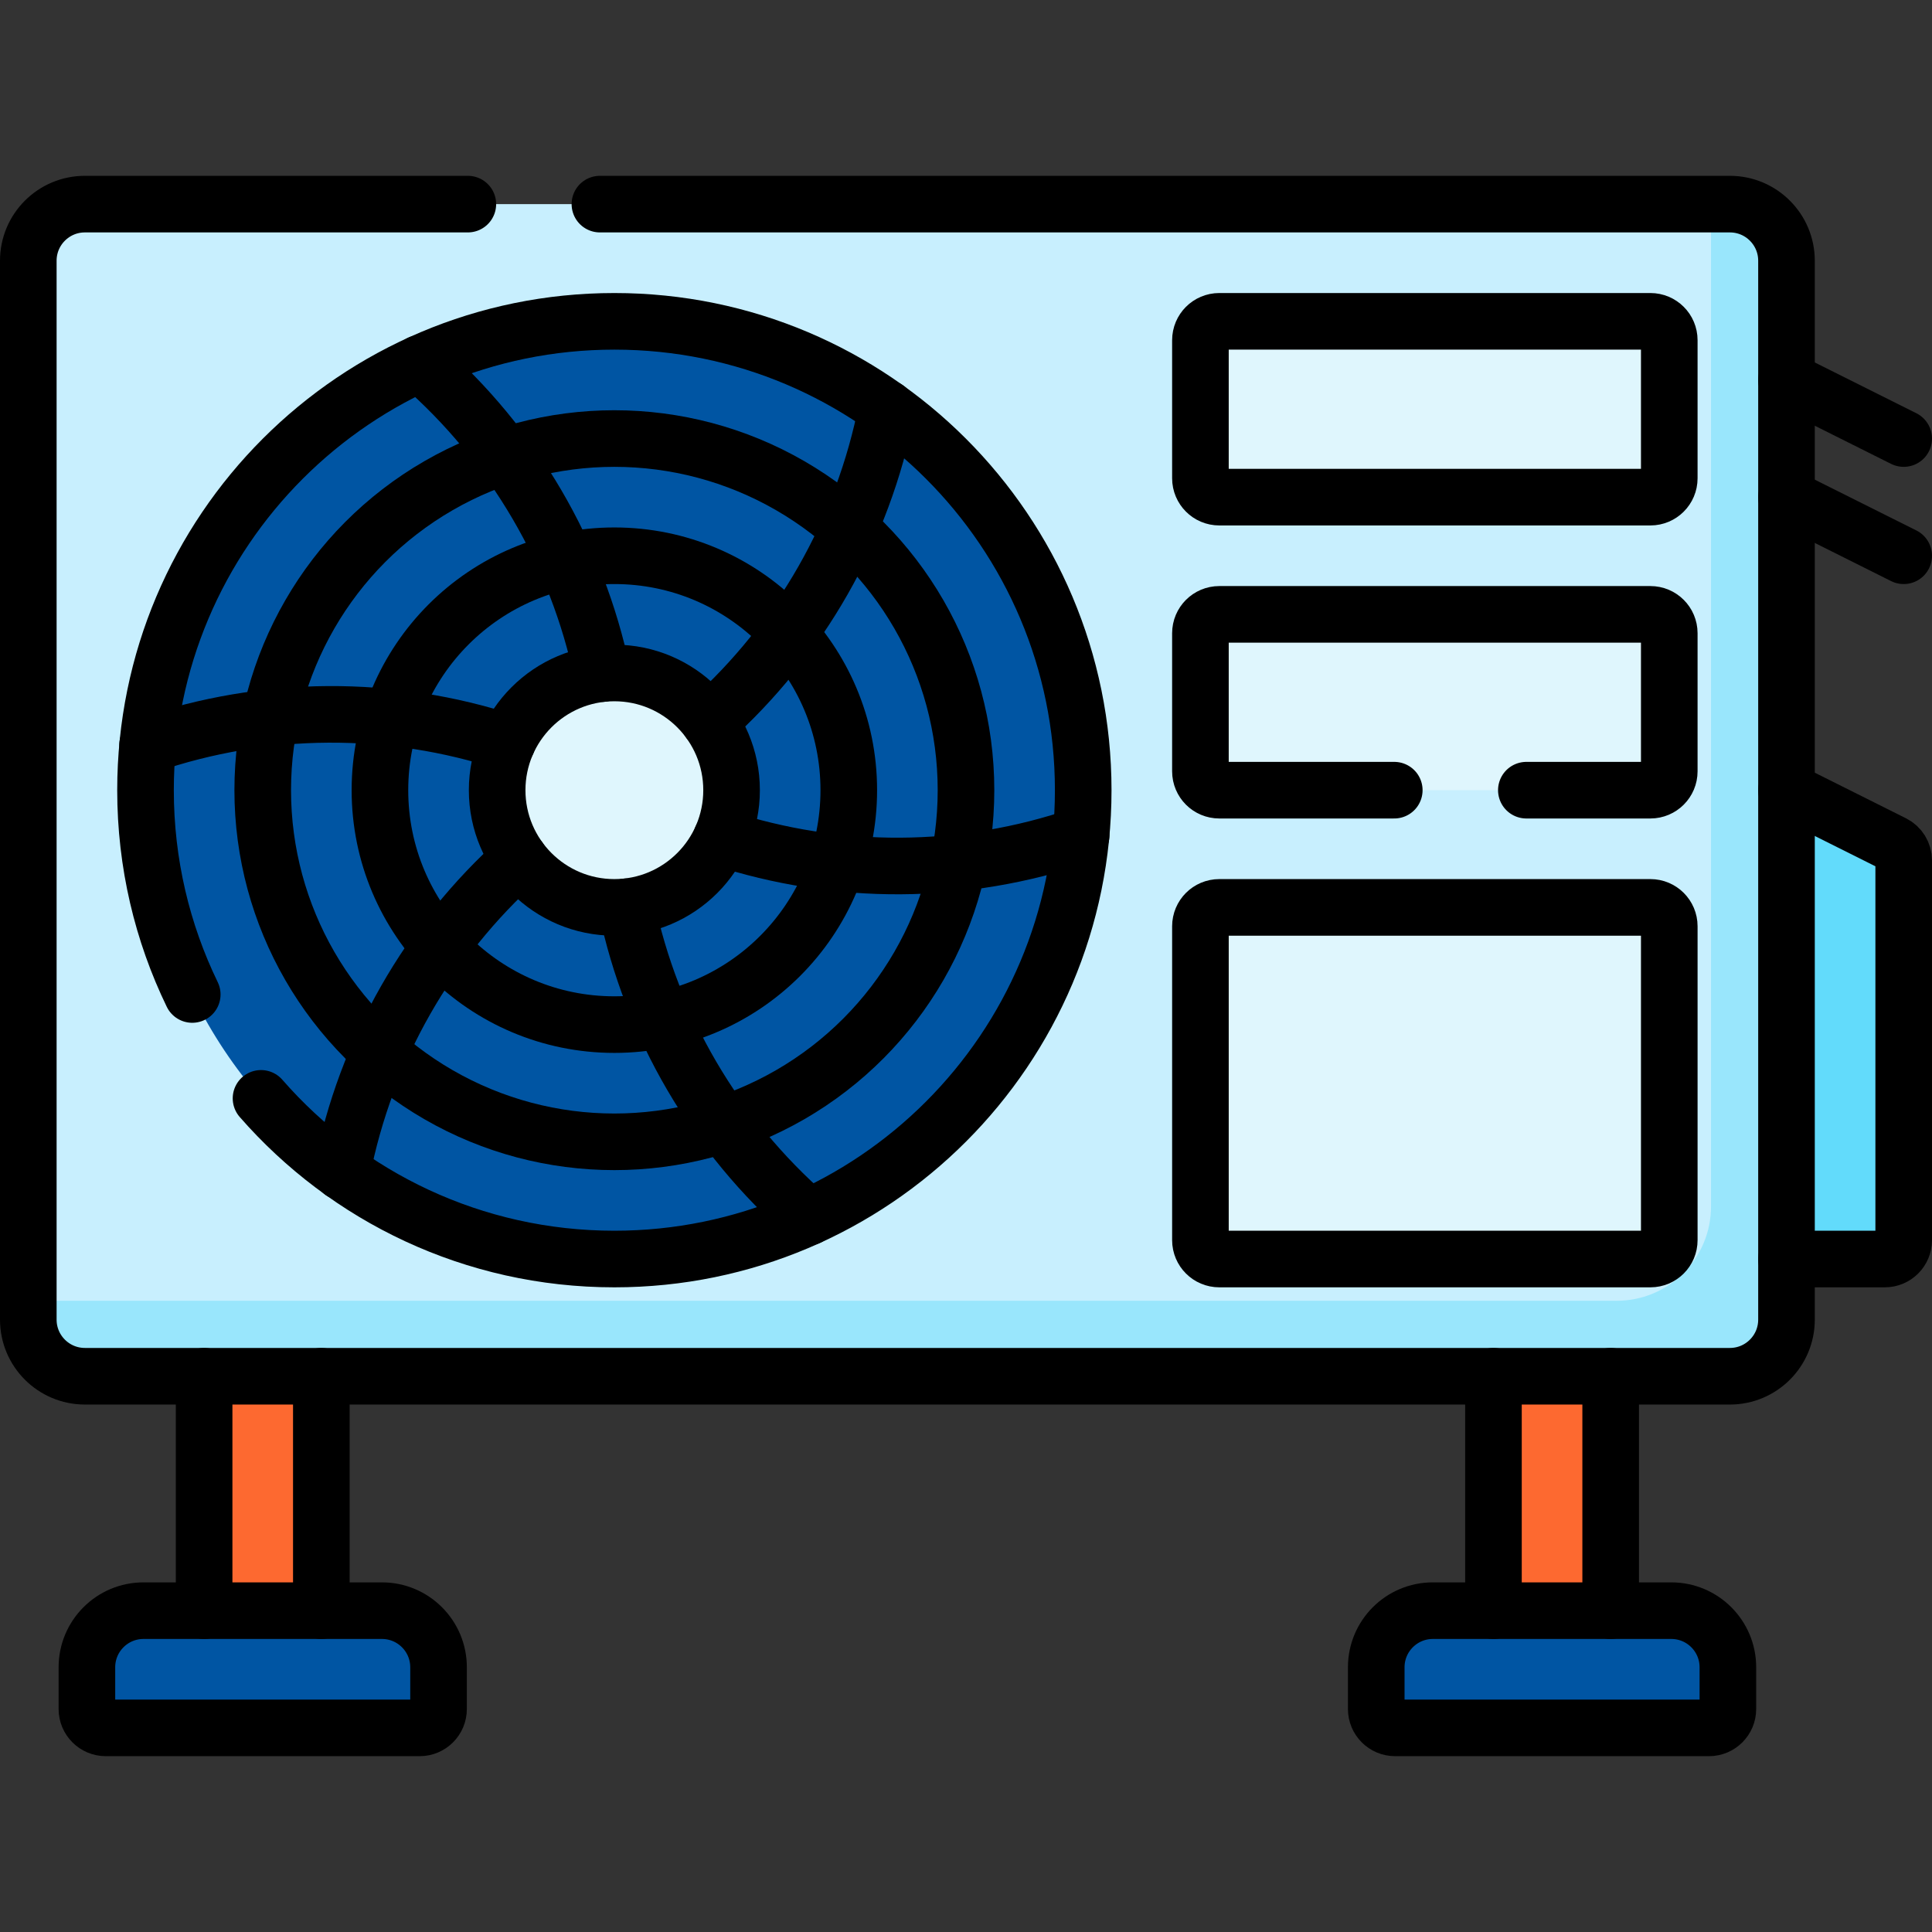
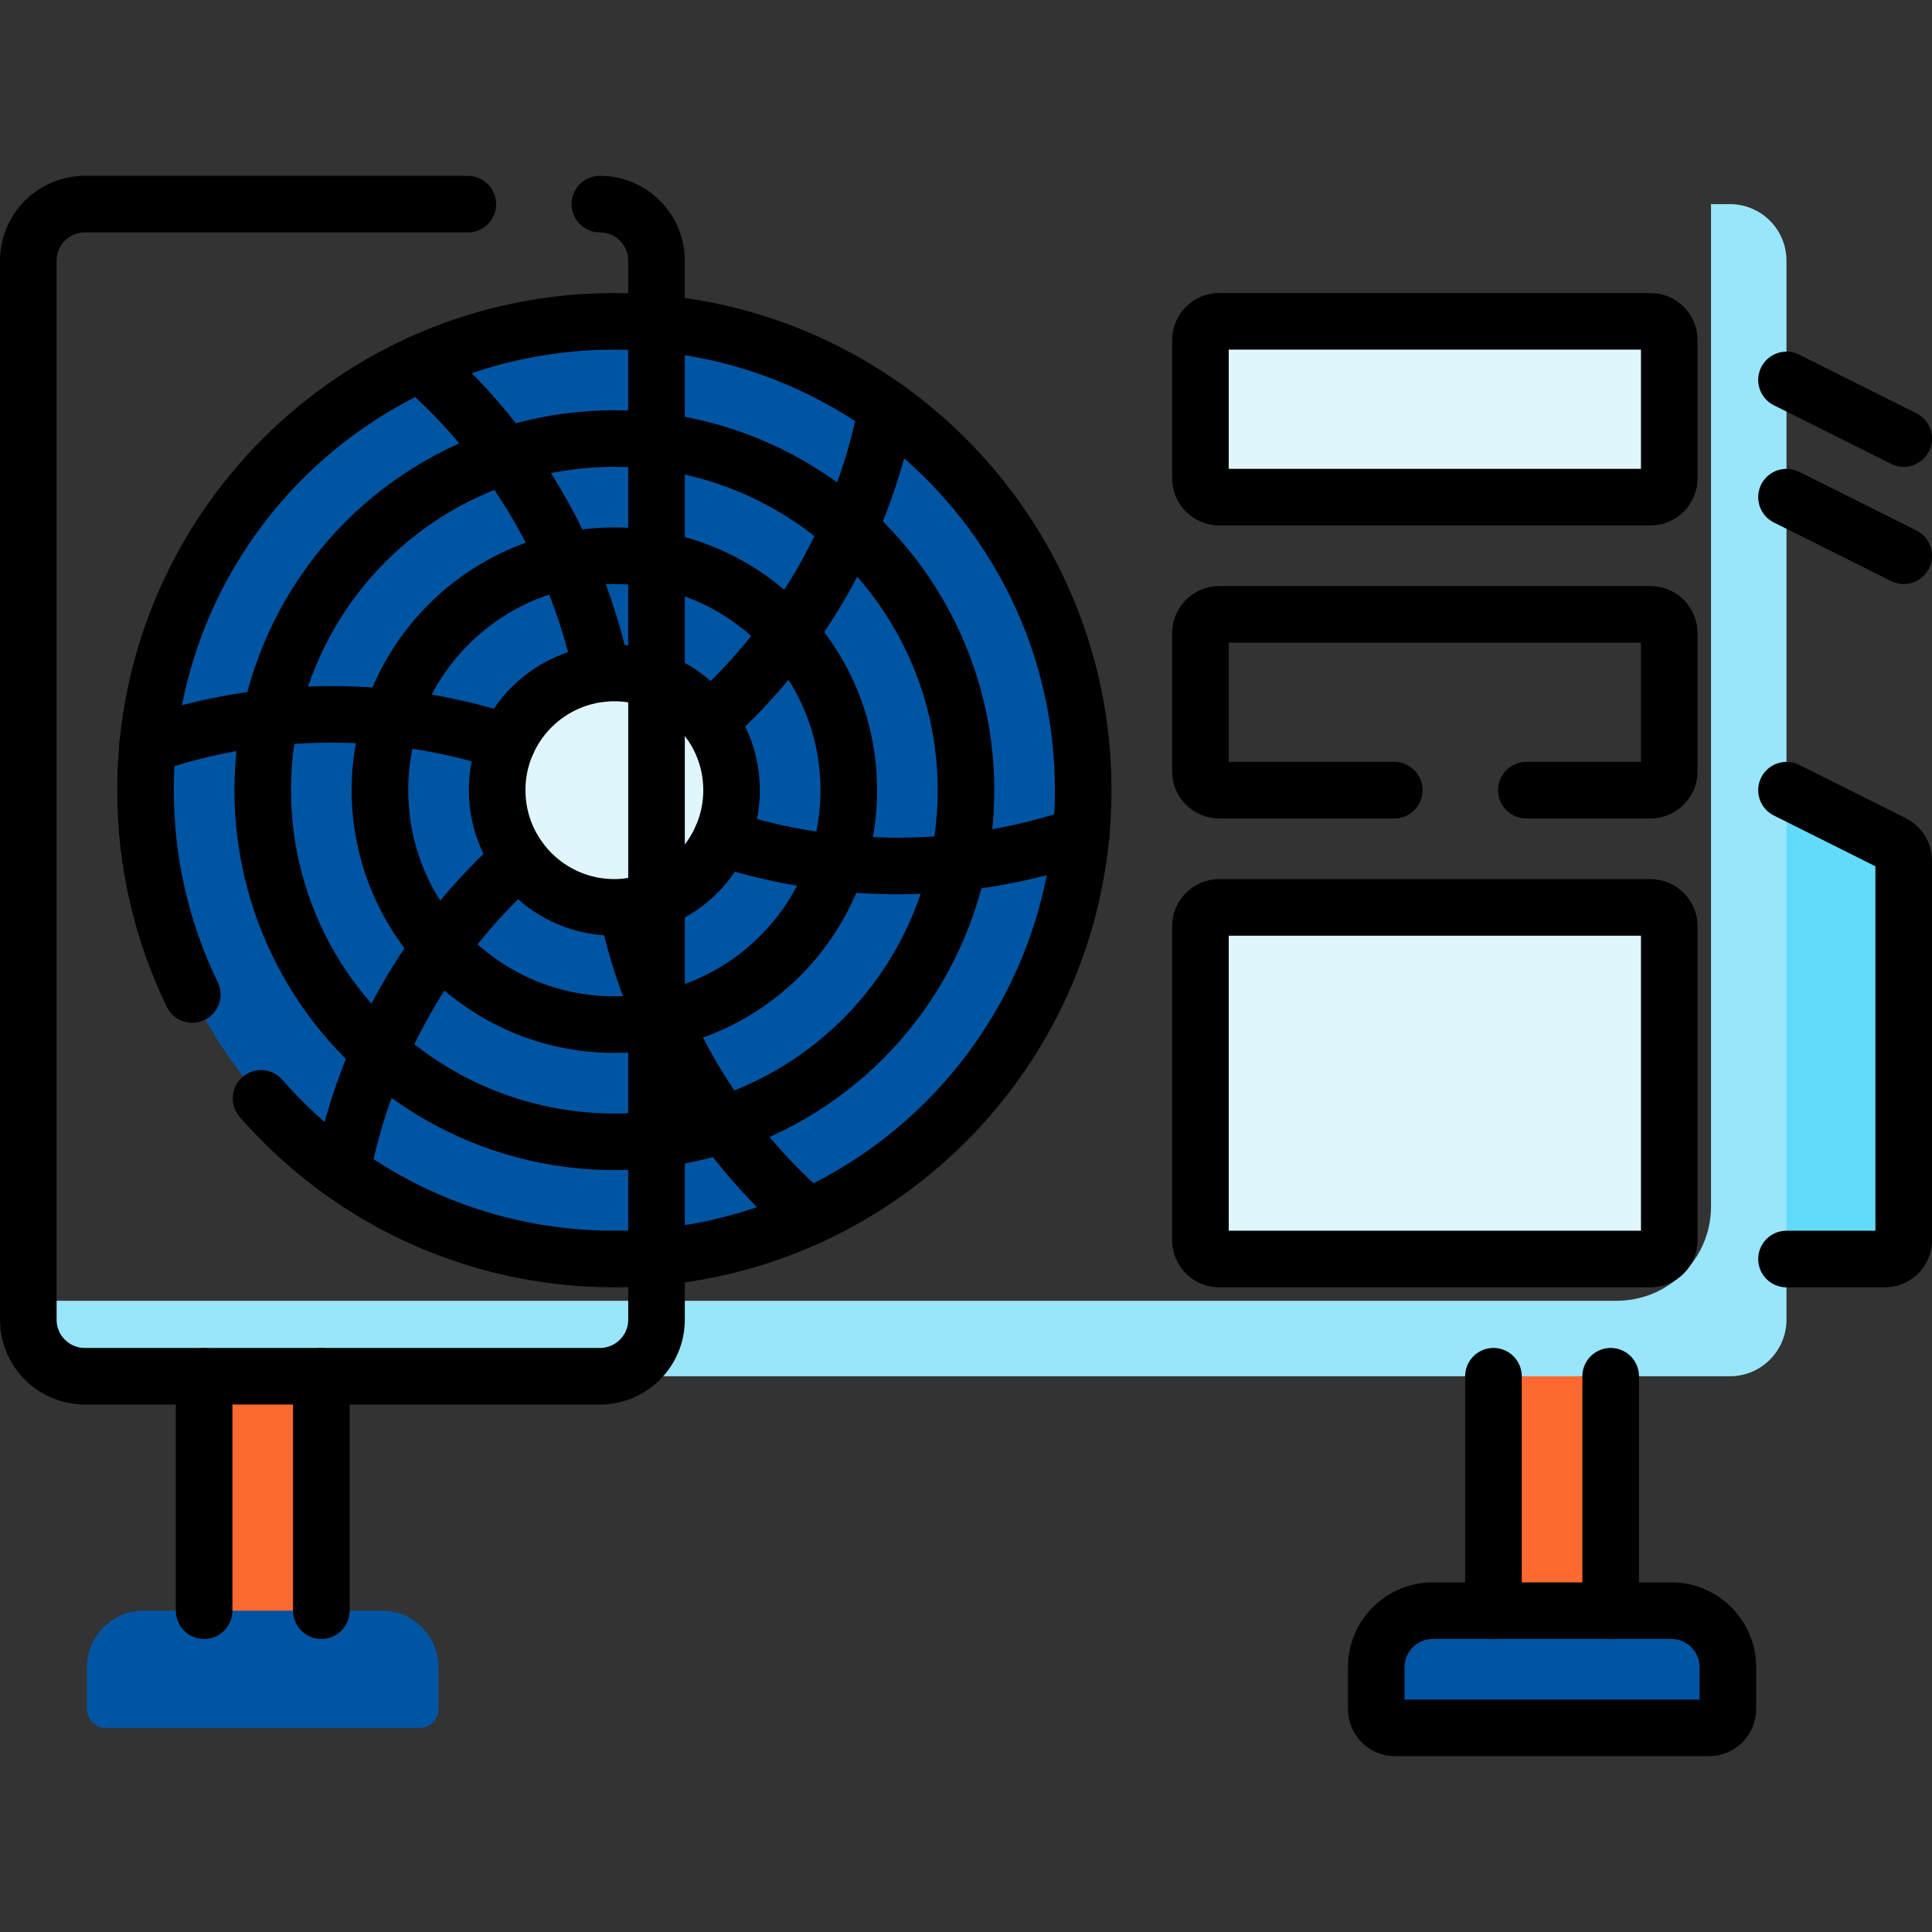
<svg xmlns="http://www.w3.org/2000/svg" version="1.1" id="Layer_1" x="0px" y="0px" viewBox="0 0 512 512" style="enable-background:new 0 0 512 512;" xml:space="preserve">
  <rect x="0" y="0" width="512" height="512" fill="#333333" stroke="none" />
  <g>
    <polygon style="fill:#FD6930;" points="54.094,426.844 54.094,364.719 69.625,349.188 85.156,364.719 85.156,426.844 &#10;&#09;&#09;69.625,442.375 &#09;" />
    <polygon style="fill:#FD6930;" points="426.844,426.844 426.844,364.719 411.312,349.188 395.781,364.719 395.781,426.844 &#10;&#09;&#09;411.312,442.375 &#09;" />
    <path style="fill:#62DBFB;" d="M499.5,333.656h-26.062l-15.531-62.125l15.531-62.125l28.299,14.149&#10;&#09;&#09;c1.694,0.847,2.764,2.578,2.764,4.472v100.629C504.5,331.418,502.261,333.656,499.5,333.656z" />
-     <path style="fill:#C8EFFE;" d="M458.438,364.719H22.5c-8.284,0-15-6.716-15-15V69.094c0-8.284,6.716-15,15-15h435.938&#10;&#09;&#09;c8.284,0,15,6.716,15,15v280.625C473.438,358.003,466.722,364.719,458.438,364.719z" />
    <path style="fill:#99E6FC;" d="M458.438,54.094h-5v265.625c0,13.807-11.193,25-25,25H7.5v5c0,8.284,6.716,15,15,15h435.938&#10;&#09;&#09;c8.284,0,15-6.716,15-15V69.094C473.438,60.809,466.722,54.094,458.438,54.094z" />
    <circle style="fill:#0055A3;" cx="162.812" cy="209.406" r="124.25" />
    <circle style="fill:#DFF6FD;" cx="162.812" cy="209.406" r="31.062" />
    <path style="fill:#DFF6FD;" d="M437.375,131.75h-114.25c-2.761,0-5-2.239-5-5V90.156c0-2.761,2.239-5,5-5h114.25&#10;&#09;&#09;c2.761,0,5,2.239,5,5v36.594C442.375,129.511,440.136,131.75,437.375,131.75z" />
-     <path style="fill:#DFF6FD;" d="M437.375,209.406h-114.25c-2.761,0-5-2.239-5-5v-36.594c0-2.761,2.239-5,5-5h114.25&#10;&#09;&#09;c2.761,0,5,2.239,5,5v36.594C442.375,207.168,440.136,209.406,437.375,209.406z" />
    <path style="fill:#DFF6FD;" d="M437.375,333.656h-114.25c-2.761,0-5-2.239-5-5v-83.188c0-2.761,2.239-5,5-5h114.25&#10;&#09;&#09;c2.761,0,5,2.239,5,5v83.188C442.375,331.418,440.136,333.656,437.375,333.656z" />
    <path style="fill:#0055A3;" d="M111.219,457.906H28.031c-2.761,0-5-2.239-5-5v-11.062c0-8.284,6.716-15,15-15h63.188&#10;&#09;&#09;c8.284,0,15,6.716,15,15v11.062C116.219,455.668,113.98,457.906,111.219,457.906z" />
    <path style="fill:#0055A3;" d="M369.719,457.906h83.188c2.761,0,5-2.239,5-5v-11.062c0-8.284-6.716-15-15-15h-63.188&#10;&#09;&#09;c-8.284,0-15,6.716-15,15v11.062C364.719,455.668,366.957,457.906,369.719,457.906z" />
    <path style="fill:none;stroke:#000000;stroke-width:15;stroke-linecap:round;stroke-linejoin:round;stroke-miterlimit:10;" d="&#10;&#09;&#09;M473.438,209.406l28.299,14.149c1.694,0.847,2.764,2.578,2.764,4.472v100.629c0,2.761-2.239,5-5,5h-26.062" />
-     <path style="fill:none;stroke:#000000;stroke-width:15;stroke-linecap:round;stroke-linejoin:round;stroke-miterlimit:10;" d="&#10;&#09;&#09;M158.983,54.094h299.455c8.284,0,15,6.716,15,15v280.625c0,8.284-6.716,15-15,15H22.5c-8.284,0-15-6.716-15-15V69.094&#10;&#09;&#09;c0-8.284,6.716-15,15-15h101.483" />
+     <path style="fill:none;stroke:#000000;stroke-width:15;stroke-linecap:round;stroke-linejoin:round;stroke-miterlimit:10;" d="&#10;&#09;&#09;M158.983,54.094c8.284,0,15,6.716,15,15v280.625c0,8.284-6.716,15-15,15H22.5c-8.284,0-15-6.716-15-15V69.094&#10;&#09;&#09;c0-8.284,6.716-15,15-15h101.483" />
    <path style="fill:none;stroke:#000000;stroke-width:15;stroke-linecap:round;stroke-linejoin:round;stroke-miterlimit:10;" d="&#10;&#09;&#09;M437.375,131.75h-114.25c-2.761,0-5-2.239-5-5V90.156c0-2.761,2.239-5,5-5h114.25c2.761,0,5,2.239,5,5v36.594&#10;&#09;&#09;C442.375,129.511,440.136,131.75,437.375,131.75z" />
    <path style="fill:none;stroke:#000000;stroke-width:15;stroke-linecap:round;stroke-linejoin:round;stroke-miterlimit:10;" d="&#10;&#09;&#09;M369.498,209.406h-46.373c-2.761,0-5-2.239-5-5v-36.594c0-2.761,2.239-5,5-5h114.25c2.761,0,5,2.239,5,5v36.594&#10;&#09;&#09;c0,2.761-2.239,5-5,5h-32.877" />
    <path style="fill:none;stroke:#000000;stroke-width:15;stroke-linecap:round;stroke-linejoin:round;stroke-miterlimit:10;" d="&#10;&#09;&#09;M437.375,333.656h-114.25c-2.761,0-5-2.239-5-5v-83.188c0-2.761,2.239-5,5-5h114.25c2.761,0,5,2.239,5,5v83.188&#10;&#09;&#09;C442.375,331.418,440.136,333.656,437.375,333.656z" />
    <line style="fill:none;stroke:#000000;stroke-width:15;stroke-linecap:round;stroke-linejoin:round;stroke-miterlimit:10;" x1="473.438" y1="131.75" x2="504.5" y2="147.281" />
    <line style="fill:none;stroke:#000000;stroke-width:15;stroke-linecap:round;stroke-linejoin:round;stroke-miterlimit:10;" x1="473.438" y1="100.688" x2="504.5" y2="116.219" />
-     <path style="fill:none;stroke:#000000;stroke-width:15;stroke-linecap:round;stroke-linejoin:round;stroke-miterlimit:10;" d="&#10;&#09;&#09;M111.219,457.906H28.031c-2.761,0-5-2.239-5-5v-11.062c0-8.284,6.716-15,15-15h63.188c8.284,0,15,6.716,15,15v11.062&#10;&#09;&#09;C116.219,455.668,113.98,457.906,111.219,457.906z" />
    <path style="fill:none;stroke:#000000;stroke-width:15;stroke-linecap:round;stroke-linejoin:round;stroke-miterlimit:10;" d="&#10;&#09;&#09;M369.719,457.906h83.188c2.761,0,5-2.239,5-5v-11.062c0-8.284-6.716-15-15-15h-63.188c-8.284,0-15,6.716-15,15v11.062&#10;&#09;&#09;C364.719,455.668,366.957,457.906,369.719,457.906z" />
    <line style="fill:none;stroke:#000000;stroke-width:15;stroke-linecap:round;stroke-linejoin:round;stroke-miterlimit:10;" x1="85.156" y1="364.719" x2="85.156" y2="426.844" />
    <line style="fill:none;stroke:#000000;stroke-width:15;stroke-linecap:round;stroke-linejoin:round;stroke-miterlimit:10;" x1="54.094" y1="426.844" x2="54.094" y2="364.719" />
    <line style="fill:none;stroke:#000000;stroke-width:15;stroke-linecap:round;stroke-linejoin:round;stroke-miterlimit:10;" x1="395.781" y1="364.719" x2="395.781" y2="426.844" />
    <line style="fill:none;stroke:#000000;stroke-width:15;stroke-linecap:round;stroke-linejoin:round;stroke-miterlimit:10;" x1="426.844" y1="426.844" x2="426.844" y2="364.719" />
    <path style="fill:none;stroke:#000000;stroke-width:15;stroke-linecap:round;stroke-linejoin:round;stroke-miterlimit:10;" d="&#10;&#09;&#09;M50.948,263.549c-7.935-16.365-12.385-34.734-12.385-54.142c0-68.621,55.629-124.25,124.25-124.25s124.25,55.629,124.25,124.25&#10;&#09;&#09;s-55.629,124.25-124.25,124.25c-37.357,0-70.863-16.486-93.64-42.58" />
    <circle style="fill:none;stroke:#000000;stroke-width:15;stroke-linecap:round;stroke-linejoin:round;stroke-miterlimit:10;" cx="162.812" cy="209.406" r="62.125" />
    <circle style="fill:none;stroke:#000000;stroke-width:15;stroke-linecap:round;stroke-linejoin:round;stroke-miterlimit:10;" cx="162.812" cy="209.406" r="31.062" />
    <path style="fill:none;stroke:#000000;stroke-width:15;stroke-linecap:round;stroke-linejoin:round;stroke-miterlimit:10;" d="&#10;&#09;&#09;M111.319,96.295c24.886,21.681,41.633,50.648,48.271,82.208" />
    <path style="fill:none;stroke:#000000;stroke-width:15;stroke-linecap:round;stroke-linejoin:round;stroke-miterlimit:10;" d="&#10;&#09;&#09;M39.109,197.445c31.219-10.712,64.679-10.731,95.33-0.699" />
    <path style="fill:none;stroke:#000000;stroke-width:15;stroke-linecap:round;stroke-linejoin:round;stroke-miterlimit:10;" d="&#10;&#09;&#09;M90.602,310.556c6.333-32.393,23.046-61.379,47.059-82.908" />
    <path style="fill:none;stroke:#000000;stroke-width:15;stroke-linecap:round;stroke-linejoin:round;stroke-miterlimit:10;" d="&#10;&#09;&#09;M214.306,322.517c-24.886-21.681-41.633-50.648-48.271-82.208" />
    <path style="fill:none;stroke:#000000;stroke-width:15;stroke-linecap:round;stroke-linejoin:round;stroke-miterlimit:10;" d="&#10;&#09;&#09;M286.516,221.367c-31.219,10.712-64.679,10.731-95.33,0.699" />
    <path style="fill:none;stroke:#000000;stroke-width:15;stroke-linecap:round;stroke-linejoin:round;stroke-miterlimit:10;" d="&#10;&#09;&#09;M235.023,108.257c-6.333,32.393-23.046,61.379-47.059,82.908" />
    <circle style="fill:none;stroke:#000000;stroke-width:15;stroke-linecap:round;stroke-linejoin:round;stroke-miterlimit:10;" cx="162.812" cy="209.406" r="93.188" />
  </g>
  <g>
</g>
  <g>
</g>
  <g>
</g>
  <g>
</g>
  <g>
</g>
  <g>
</g>
  <g>
</g>
  <g>
</g>
  <g>
</g>
  <g>
</g>
  <g>
</g>
  <g>
</g>
  <g>
</g>
  <g>
</g>
  <g>
</g>
</svg>